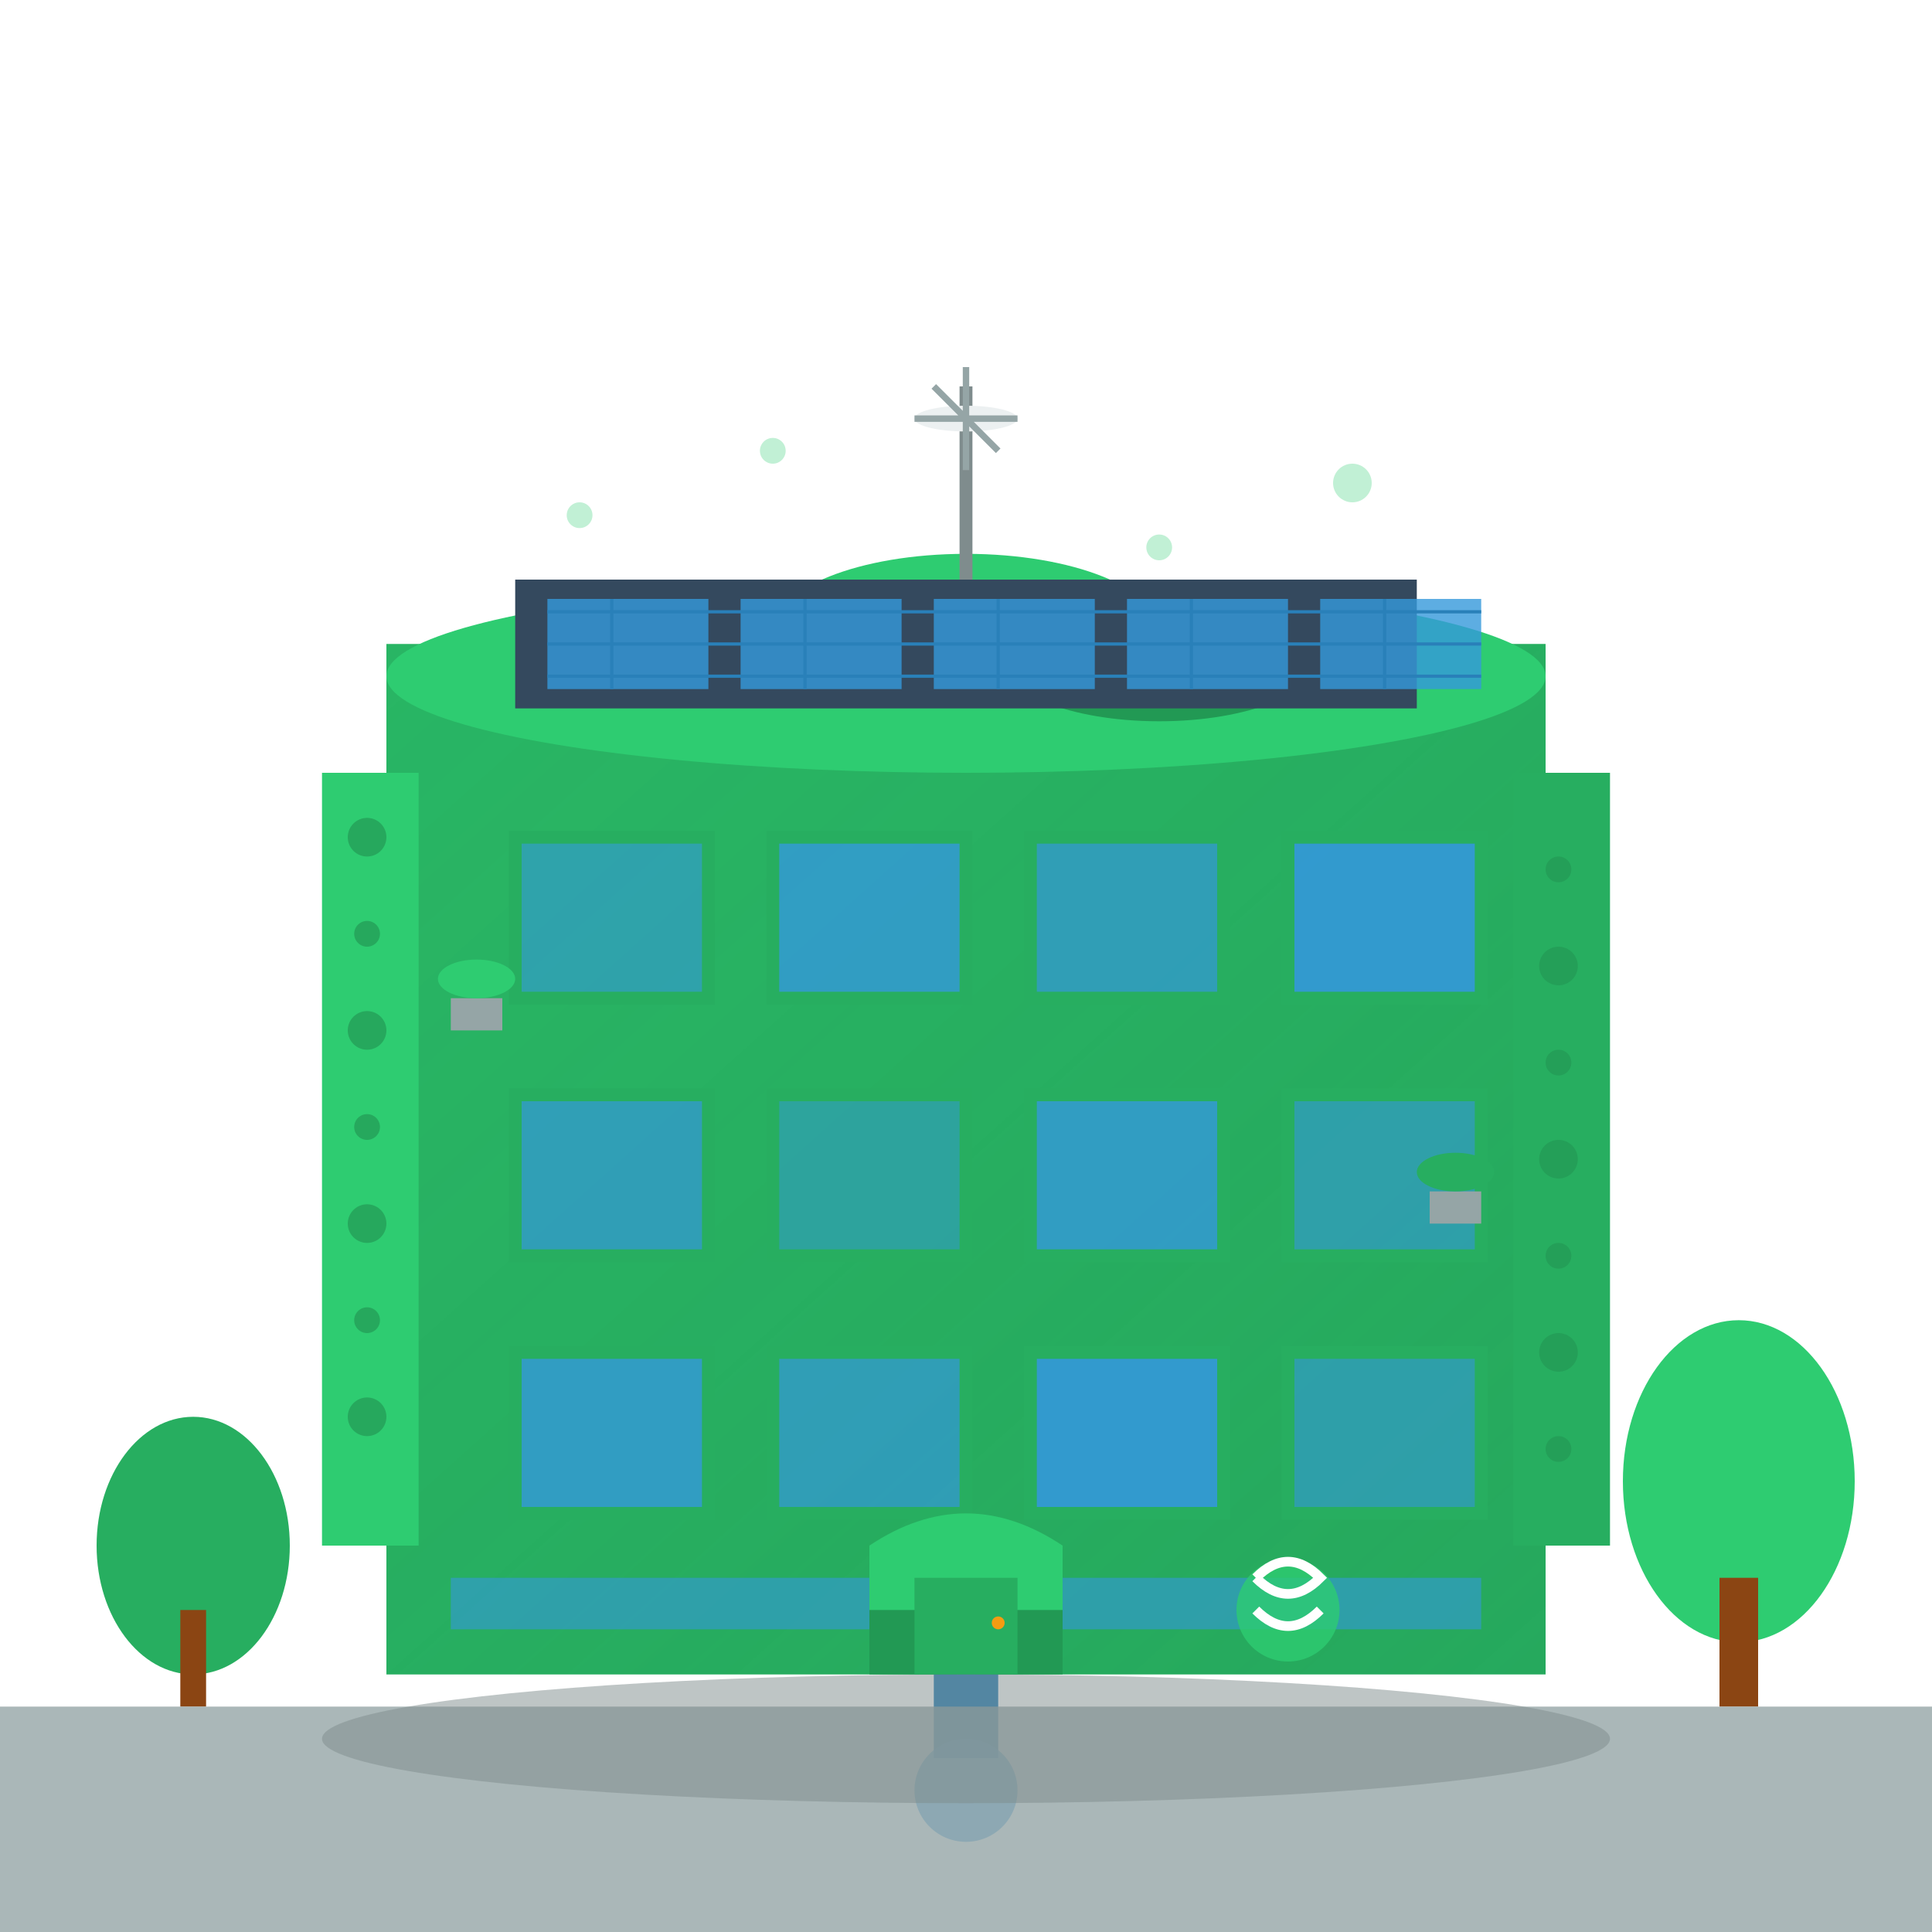
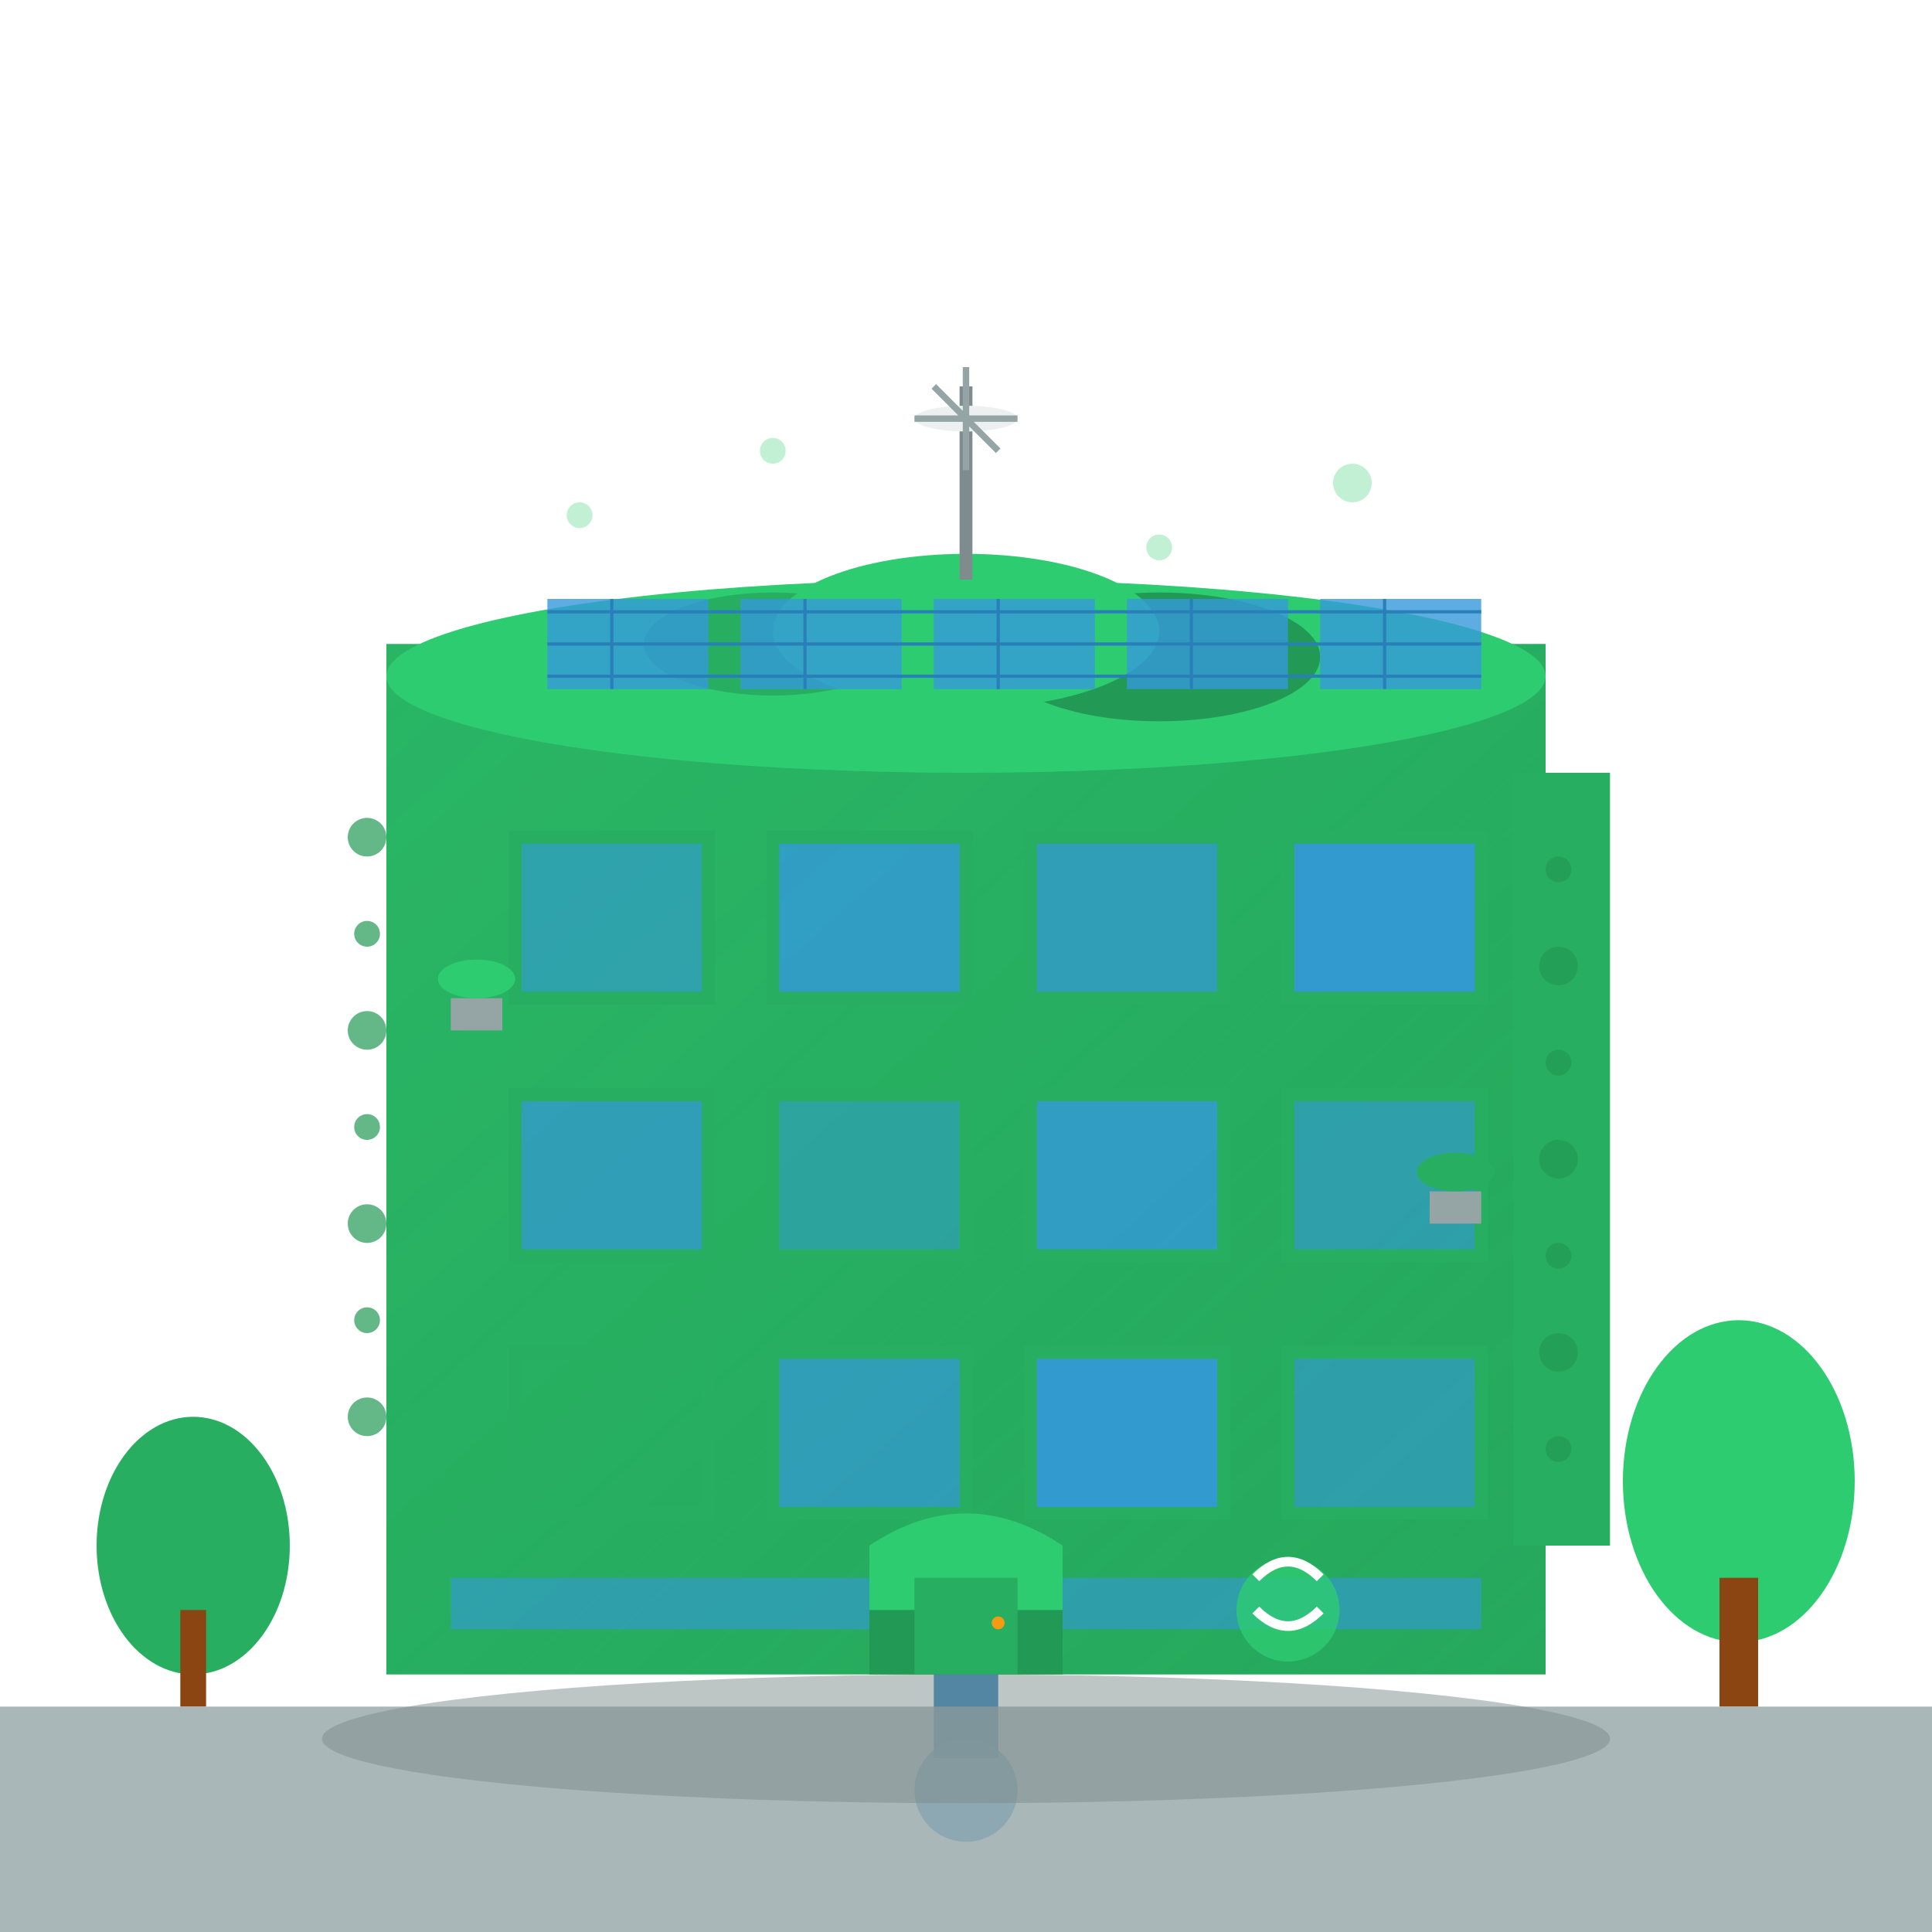
<svg xmlns="http://www.w3.org/2000/svg" width="300" height="300" viewBox="0 0 300 300" fill="none">
  <rect x="60" y="100" width="180" height="160" fill="#27ae60" />
  <rect x="60" y="100" width="180" height="160" fill="url(#ecoGradient)" opacity="0.8" />
  <ellipse cx="150" cy="105" rx="90" ry="15" fill="#2ecc71" />
  <ellipse cx="120" cy="100" rx="20" ry="8" fill="#27ae60" />
  <ellipse cx="180" cy="102" rx="25" ry="10" fill="#229954" />
  <ellipse cx="150" cy="98" rx="30" ry="12" fill="#2ecc71" />
-   <rect x="80" y="90" width="140" height="20" fill="#34495e" />
  <g fill="#3498db" opacity="0.8">
    <rect x="85" y="93" width="25" height="14" />
    <rect x="115" y="93" width="25" height="14" />
    <rect x="145" y="93" width="25" height="14" />
    <rect x="175" y="93" width="25" height="14" />
    <rect x="205" y="93" width="25" height="14" />
  </g>
  <g stroke="#2980b9" stroke-width="0.5">
    <line x1="85" y1="95" x2="230" y2="95" />
    <line x1="85" y1="100" x2="230" y2="100" />
    <line x1="85" y1="105" x2="230" y2="105" />
    <line x1="95" y1="93" x2="95" y2="107" />
    <line x1="125" y1="93" x2="125" y2="107" />
    <line x1="155" y1="93" x2="155" y2="107" />
    <line x1="185" y1="93" x2="185" y2="107" />
    <line x1="215" y1="93" x2="215" y2="107" />
  </g>
-   <rect x="50" y="120" width="15" height="120" fill="#2ecc71" />
  <rect x="235" y="120" width="15" height="120" fill="#27ae60" />
  <g fill="#229954" opacity="0.7">
    <circle cx="57" cy="130" r="3" />
    <circle cx="57" cy="145" r="2" />
    <circle cx="57" cy="160" r="3" />
    <circle cx="57" cy="175" r="2" />
    <circle cx="57" cy="190" r="3" />
    <circle cx="57" cy="205" r="2" />
    <circle cx="57" cy="220" r="3" />
    <circle cx="242" cy="135" r="2" />
    <circle cx="242" cy="150" r="3" />
    <circle cx="242" cy="165" r="2" />
    <circle cx="242" cy="180" r="3" />
    <circle cx="242" cy="195" r="2" />
    <circle cx="242" cy="210" r="3" />
    <circle cx="242" cy="225" r="2" />
  </g>
  <rect x="80" y="130" width="30" height="25" fill="#3498db" opacity="0.6" />
  <rect x="120" y="130" width="30" height="25" fill="#3498db" opacity="0.8" />
  <rect x="160" y="130" width="30" height="25" fill="#3498db" opacity="0.7" />
  <rect x="200" y="130" width="30" height="25" fill="#3498db" opacity="0.9" />
  <rect x="80" y="170" width="30" height="25" fill="#3498db" opacity="0.7" />
  <rect x="120" y="170" width="30" height="25" fill="#3498db" opacity="0.5" />
  <rect x="160" y="170" width="30" height="25" fill="#3498db" opacity="0.8" />
  <rect x="200" y="170" width="30" height="25" fill="#3498db" opacity="0.6" />
-   <rect x="80" y="210" width="30" height="25" fill="#3498db" opacity="0.8" />
  <rect x="120" y="210" width="30" height="25" fill="#3498db" opacity="0.7" />
  <rect x="160" y="210" width="30" height="25" fill="#3498db" opacity="0.9" />
  <rect x="200" y="210" width="30" height="25" fill="#3498db" opacity="0.6" />
  <g stroke="#27ae60" stroke-width="2" fill="none">
    <rect x="80" y="130" width="30" height="25" />
    <rect x="120" y="130" width="30" height="25" />
    <rect x="160" y="130" width="30" height="25" />
    <rect x="200" y="130" width="30" height="25" />
    <rect x="80" y="170" width="30" height="25" />
    <rect x="120" y="170" width="30" height="25" />
    <rect x="160" y="170" width="30" height="25" />
    <rect x="200" y="170" width="30" height="25" />
    <rect x="80" y="210" width="30" height="25" />
    <rect x="120" y="210" width="30" height="25" />
    <rect x="160" y="210" width="30" height="25" />
    <rect x="200" y="210" width="30" height="25" />
  </g>
  <rect x="70" y="245" width="160" height="8" fill="#3498db" opacity="0.6" />
  <rect x="145" y="253" width="10" height="20" fill="#2980b9" />
  <circle cx="150" cy="278" r="8" fill="#3498db" opacity="0.7" />
  <rect x="135" y="240" width="30" height="20" fill="#229954" />
  <path d="M135 240 Q150 230 165 240 L165 250 L135 250 Z" fill="#2ecc71" />
  <rect x="142" y="245" width="16" height="15" fill="#27ae60" />
  <circle cx="155" cy="252" r="1" fill="#f39c12" />
  <rect x="70" y="155" width="8" height="5" fill="#95a5a6" />
  <ellipse cx="74" cy="152" rx="6" ry="3" fill="#2ecc71" />
  <rect x="222" y="185" width="8" height="5" fill="#95a5a6" />
  <ellipse cx="226" cy="182" rx="6" ry="3" fill="#27ae60" />
  <rect x="149" y="60" width="2" height="30" fill="#7f8c8d" />
  <ellipse cx="150" cy="65" rx="8" ry="2" fill="#ecf0f1" />
  <path d="M142 65 L158 65 M150 57 L150 73 M145 60 L155 70" stroke="#95a5a6" stroke-width="1" />
  <circle cx="200" cy="250" r="8" fill="#2ecc71" opacity="0.8" />
-   <path d="M195 245 Q200 240 205 245 Q200 250 195 245 M195 250 Q200 255 205 250" stroke="white" stroke-width="1.5" fill="none" />
+   <path d="M195 245 Q200 240 205 245 M195 250 Q200 255 205 250" stroke="white" stroke-width="1.5" fill="none" />
  <ellipse cx="30" cy="240" rx="15" ry="20" fill="#27ae60" />
  <rect x="28" y="250" width="4" height="15" fill="#8b4513" />
  <ellipse cx="270" cy="230" rx="18" ry="25" fill="#2ecc71" />
  <rect x="267" y="245" width="6" height="20" fill="#8b4513" />
  <g fill="#2ecc71" opacity="0.3">
    <circle cx="90" cy="80" r="2" />
    <circle cx="210" cy="75" r="3" />
    <circle cx="120" cy="70" r="2" />
    <circle cx="180" cy="85" r="2" />
  </g>
  <rect x="0" y="265" width="300" height="35" fill="#95a5a6" opacity="0.8" />
  <ellipse cx="150" cy="270" rx="100" ry="10" fill="#7f8c8d" opacity="0.5" />
  <defs>
    <linearGradient id="ecoGradient" x1="0%" y1="0%" x2="100%" y2="100%">
      <stop offset="0%" style="stop-color:#2ecc71;stop-opacity:0.3" />
      <stop offset="50%" style="stop-color:#27ae60;stop-opacity:0.4" />
      <stop offset="100%" style="stop-color:#229954;stop-opacity:0.3" />
    </linearGradient>
    <radialGradient id="leafGradient" cx="50%" cy="50%" r="50%">
      <stop offset="0%" style="stop-color:#2ecc71;stop-opacity:1" />
      <stop offset="100%" style="stop-color:#27ae60;stop-opacity:0.8" />
    </radialGradient>
    <filter id="ecoGlow" x="-50%" y="-50%" width="200%" height="200%">
      <feGaussianBlur stdDeviation="2" result="coloredBlur" />
      <feMerge>
        <feMergeNode in="coloredBlur" />
        <feMergeNode in="SourceGraphic" />
      </feMerge>
    </filter>
  </defs>
  <ellipse cx="150" cy="105" rx="90" ry="15" fill="none" filter="url(#ecoGlow)" />
</svg>